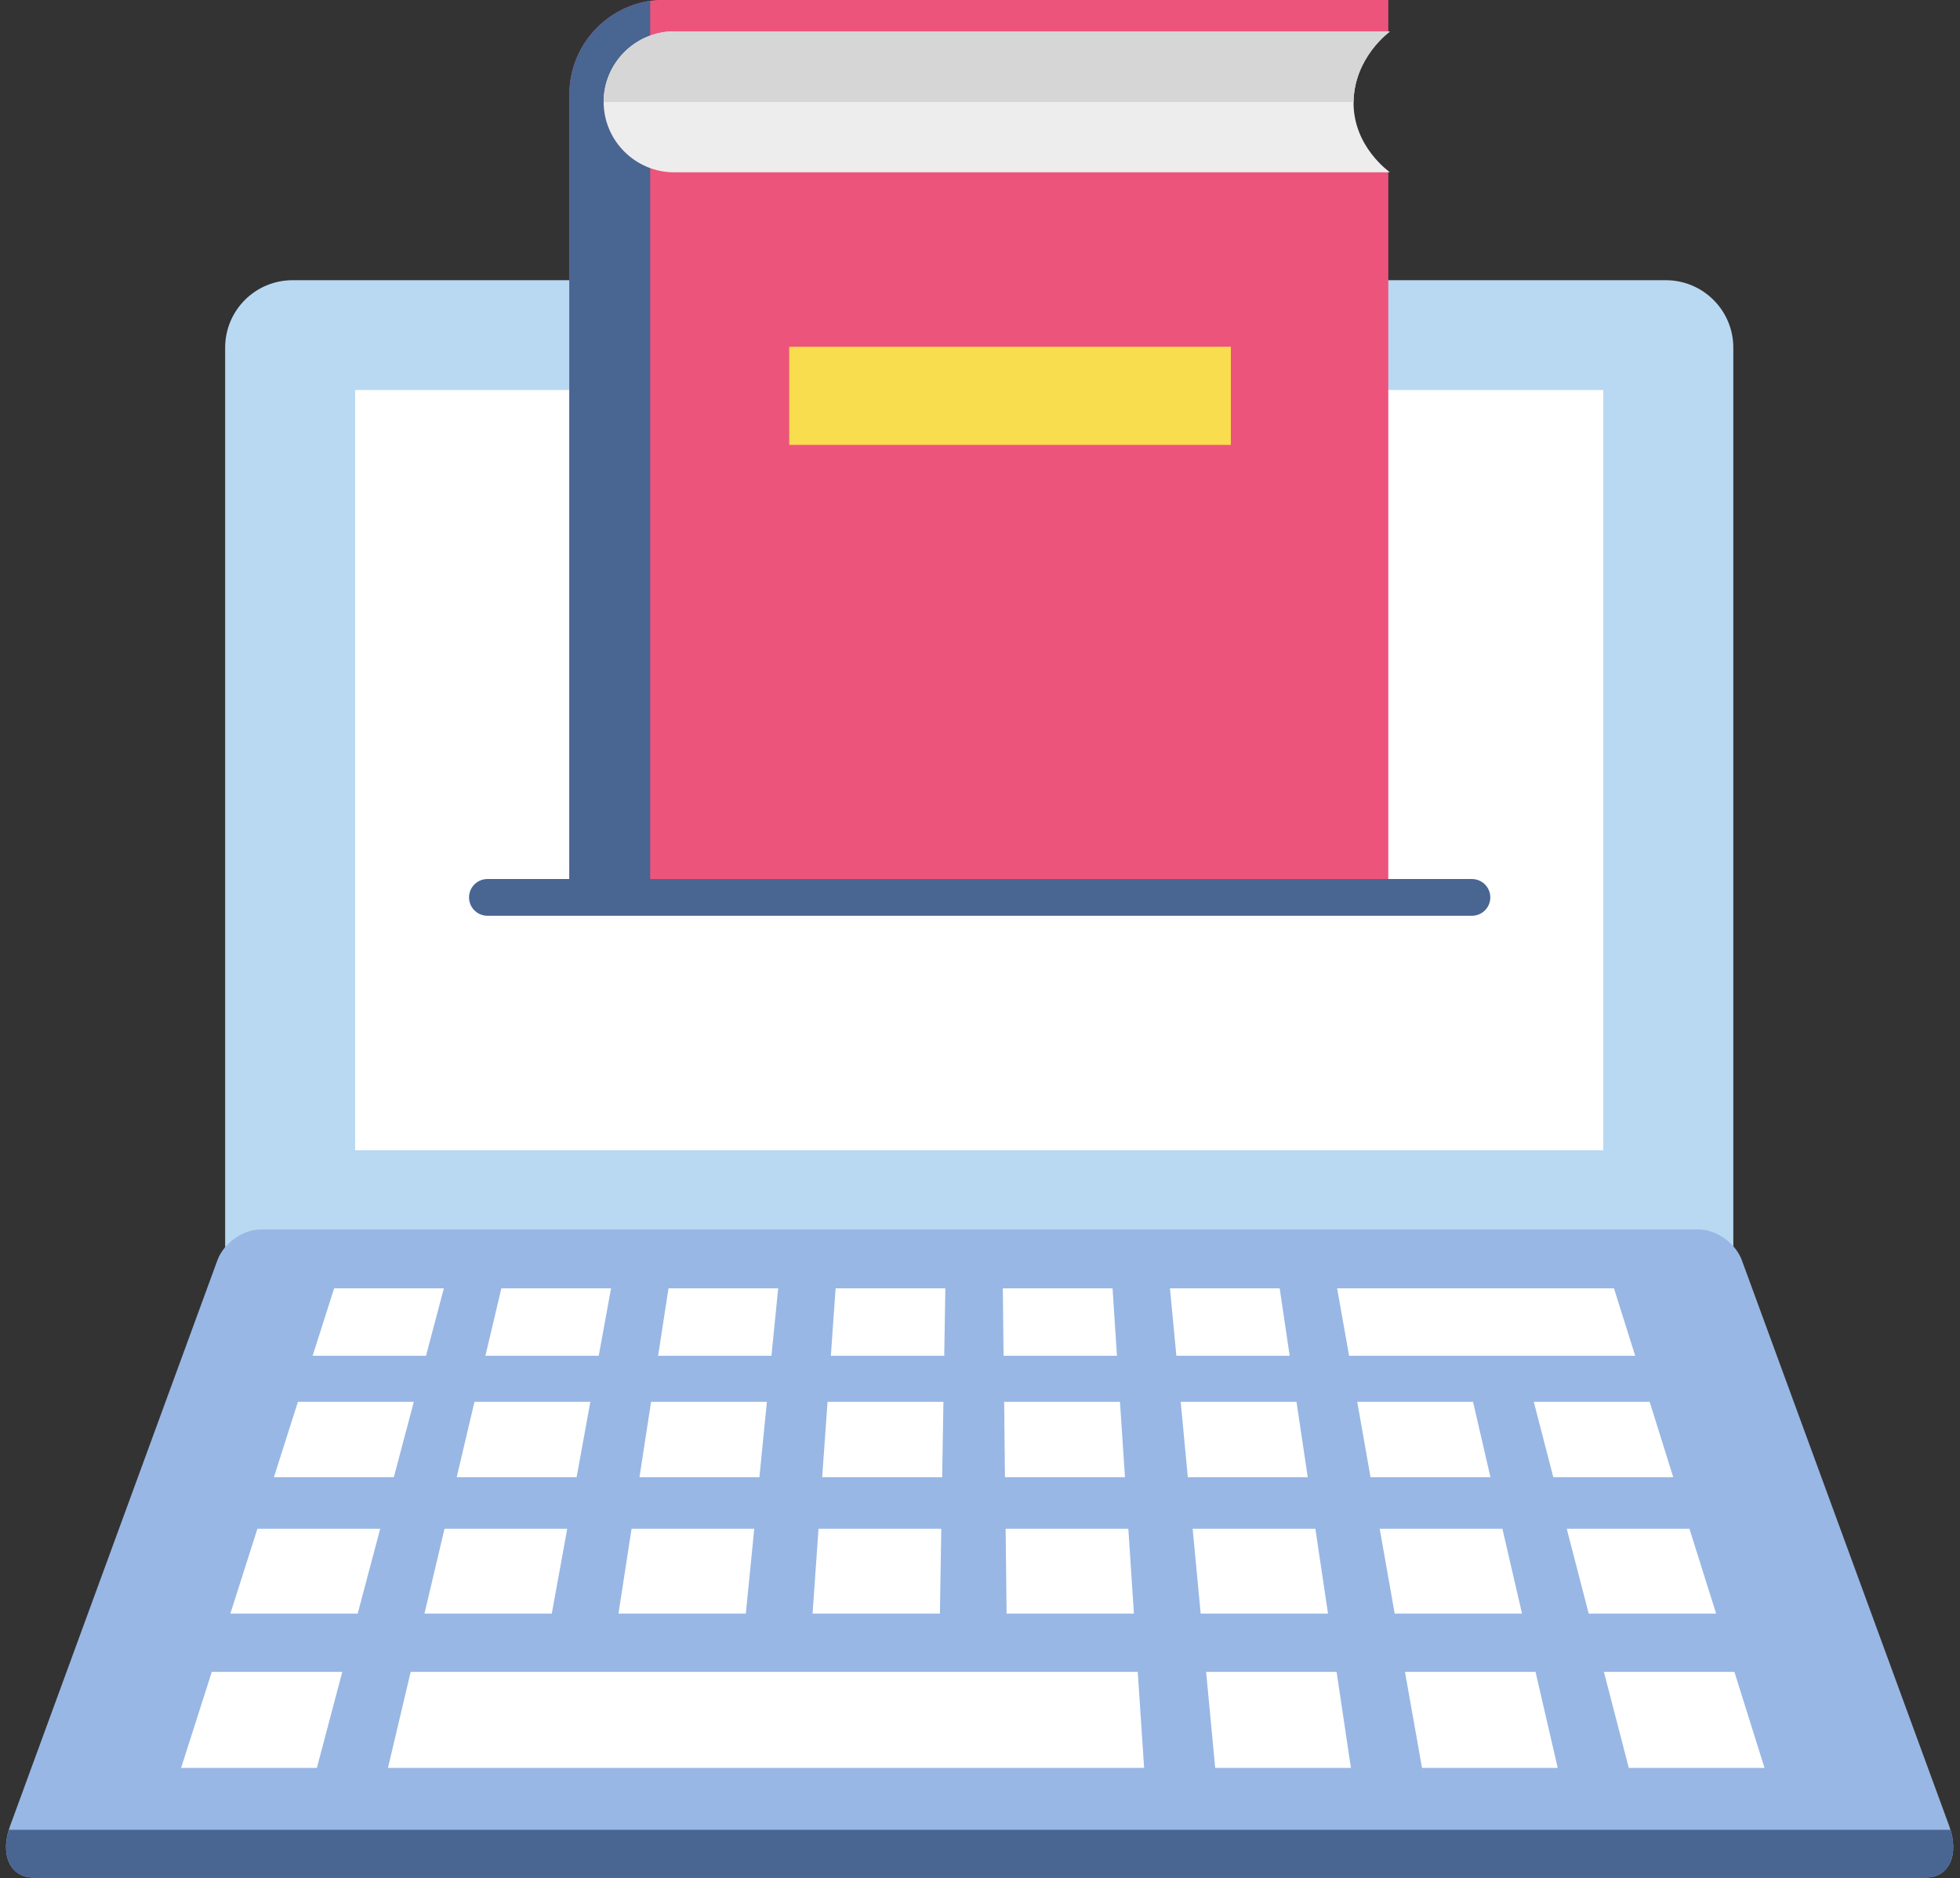
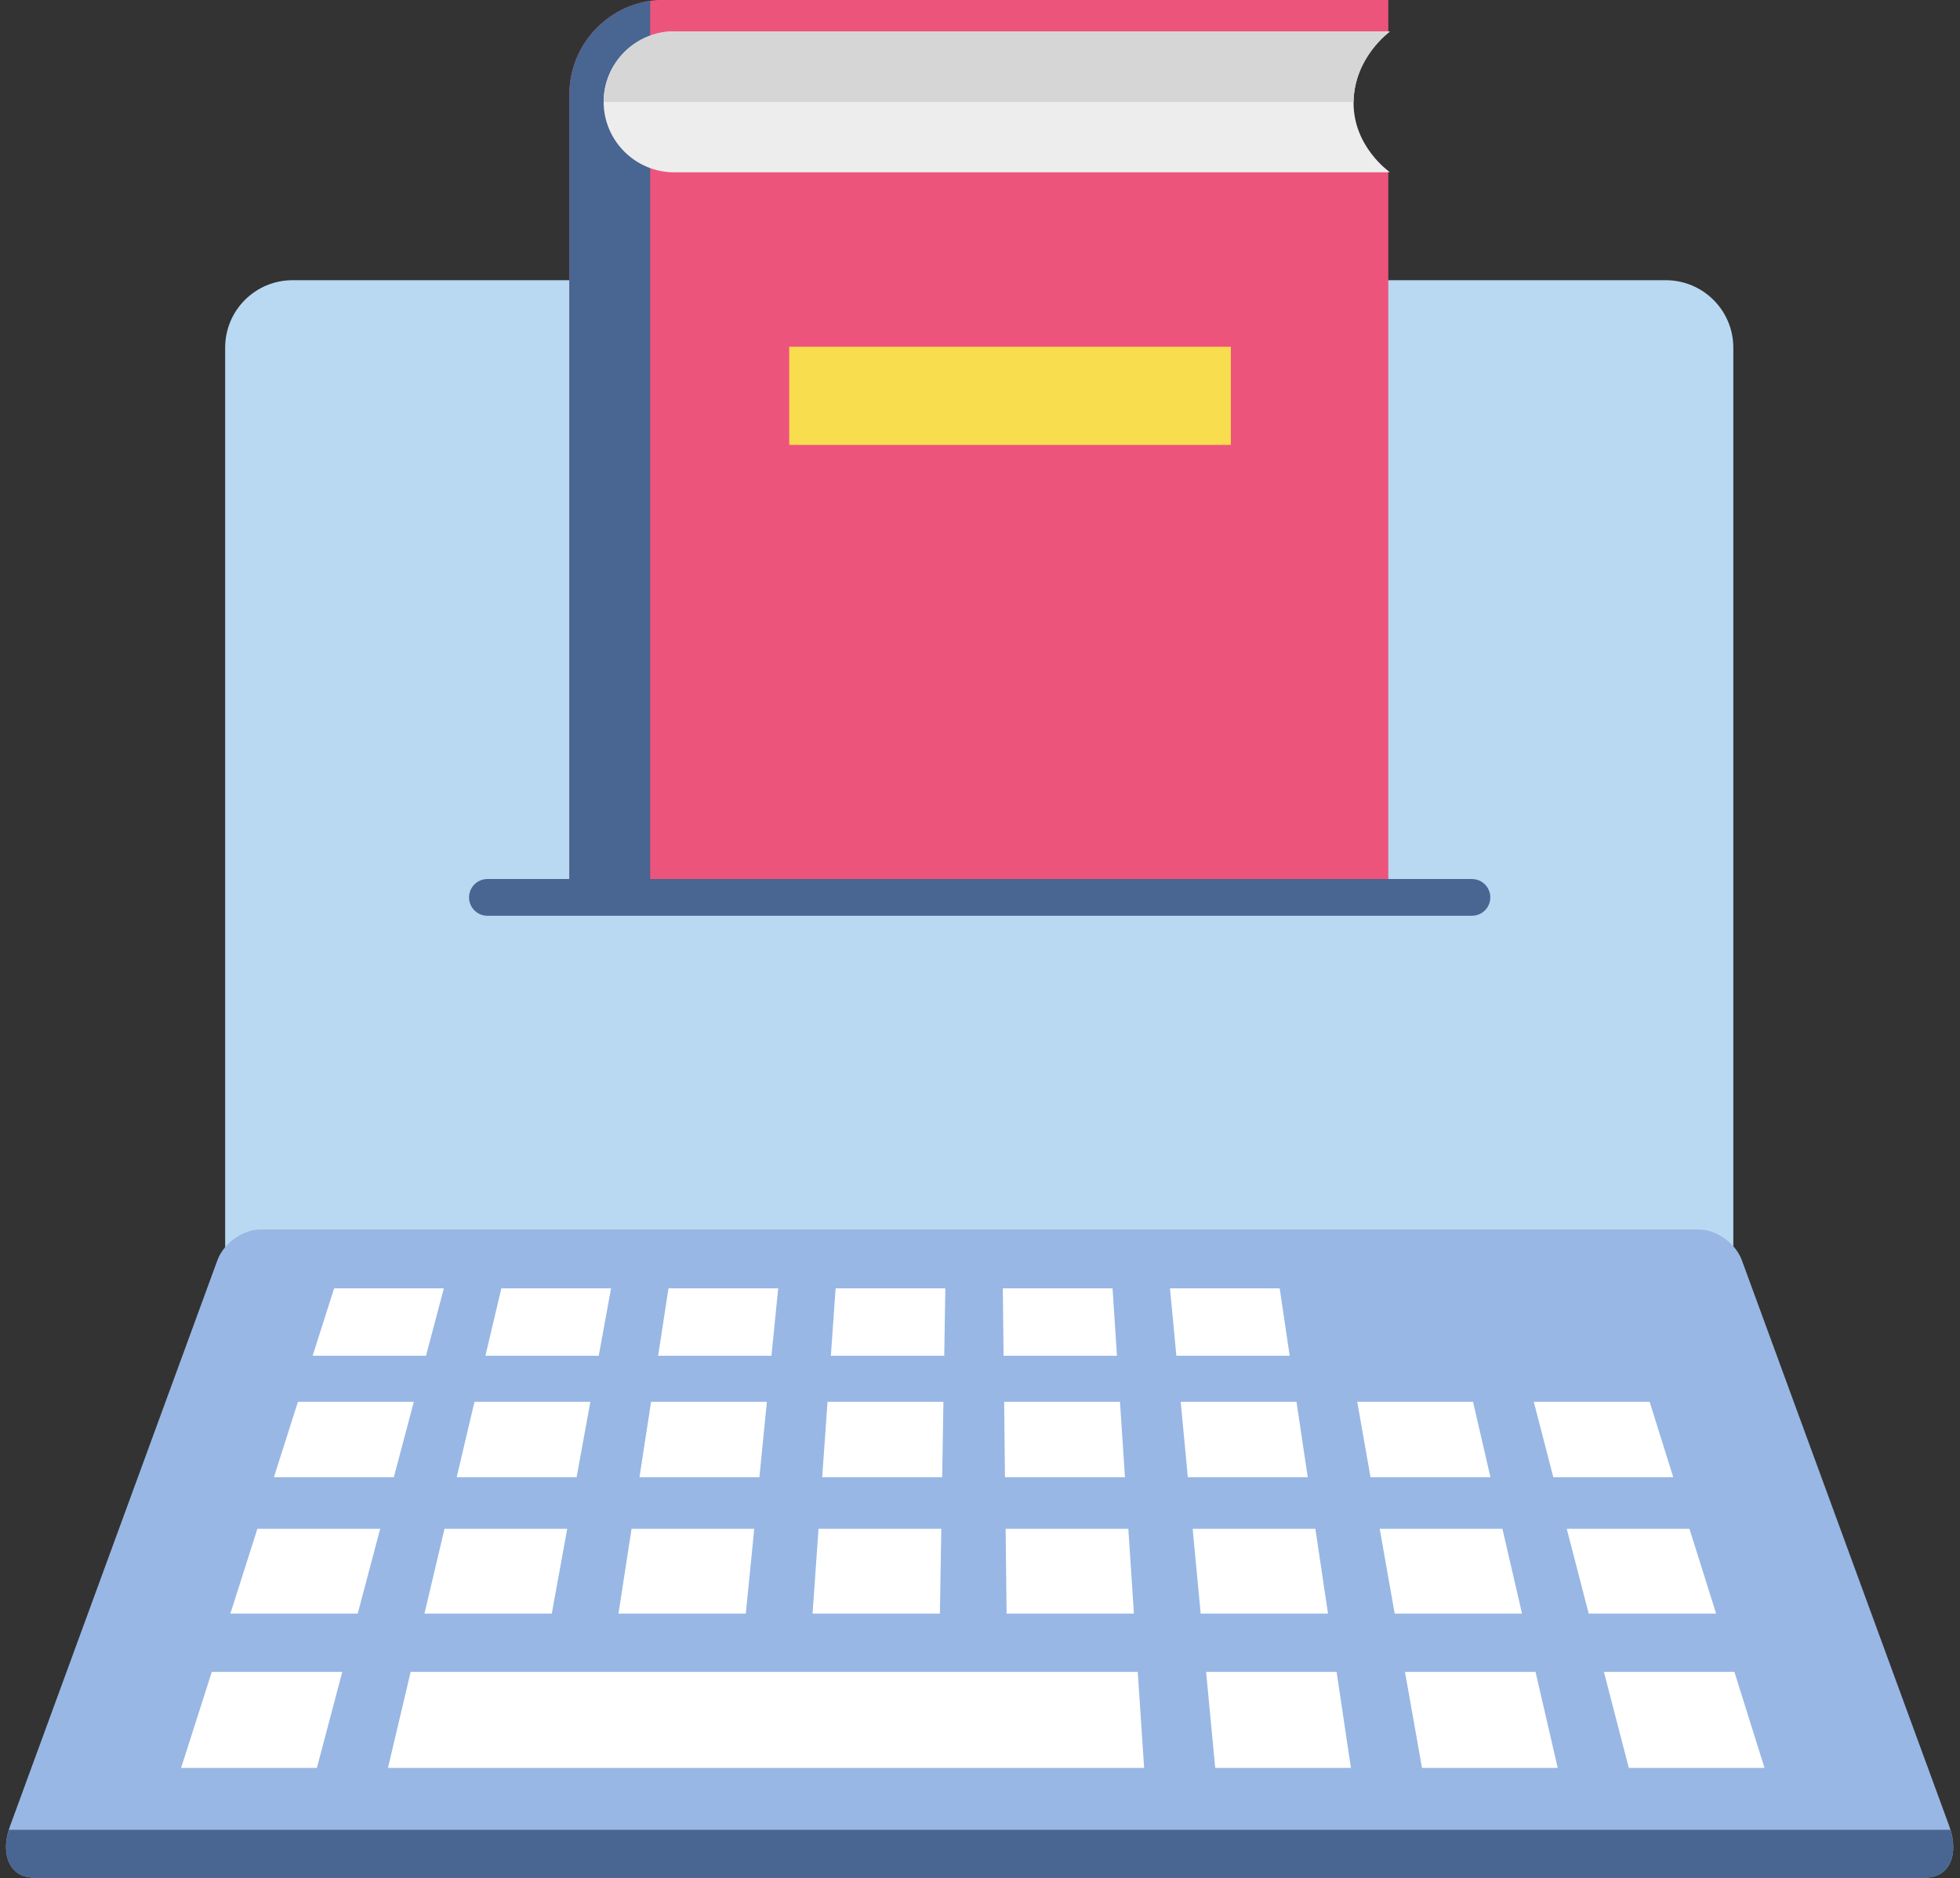
<svg xmlns="http://www.w3.org/2000/svg" height="255.7" preserveAspectRatio="xMidYMid meet" version="1.1" viewBox="79.2 84.8 266.9 255.7" width="266.9" zoomAndPan="magnify">
  <rect x="79.2" y="84.8" width="266.9" height="255.7" fill="#333333" stroke="none" />
  <g id="surface1">
    <g id="change1_1">
      <path d="m315.23 256.36h-205.37v-124.23c0-5.07 4.1-9.18 9.18-9.18h187c5.07 0 9.19 4.11 9.19 9.18v124.23" fill="#b9d8f2" />
    </g>
    <g id="change2_1">
-       <path d="m297.52 241.41h-169.96v-103.51h169.96v103.51" fill="#fff" />
+       <path d="m297.52 241.41h-169.96h169.96v103.51" fill="#fff" />
    </g>
    <g id="change3_1">
      <path d="m341.47 340.43h-257.74c-3.164 0-4.574-3.16-3.168-7l28.248-77.06c0.85-2.32 3.48-4.18 5.89-4.18h195.8c2.41 0 5.04 1.86 5.89 4.18l28.25 77.06c1.4 3.84 0 7-3.17 7" fill="#98b7e4" />
    </g>
    <g id="change4_1">
      <path d="m80.398 333.93c-1.105 3.61 0.309 6.5 3.336 6.5h257.74c3.03 0 4.44-2.89 3.33-6.5h-264.4" fill="#496592" />
    </g>
    <g id="change2_2">
      <path d="m137.21 269.39h-15.44l2.93-9.18h14.94l-2.43 9.18" fill="#fff" />
    </g>
    <g id="change2_3">
      <path d="m160.73 269.39h-15.43l2.17-9.18h14.94l-1.68 9.18" fill="#fff" />
    </g>
    <g id="change2_4">
      <path d="m184.25 269.39h-15.43l1.41-9.18h14.94l-0.92 9.18" fill="#fff" />
    </g>
    <g id="change2_5">
      <path d="m207.78 269.39h-15.44l0.65-9.18h14.94l-0.15 9.18" fill="#fff" />
    </g>
    <g id="change2_6">
      <path d="m231.3 269.39h-15.44l-0.1-9.18h14.94l0.6 9.18" fill="#fff" />
    </g>
    <g id="change2_7">
      <path d="m254.82 269.39h-15.43l-0.87-9.18h14.94l1.36 9.18" fill="#fff" />
    </g>
    <g id="change2_8">
      <path d="m132.83 285.92h-16.33l3.27-10.26h15.78l-2.72 10.26" fill="#fff" />
    </g>
    <g id="change2_9">
      <path d="m157.72 285.92h-16.33l2.42-10.26h15.78l-1.87 10.26" fill="#fff" />
    </g>
    <g id="change2_10">
      <path d="m182.61 285.92h-16.33l1.58-10.26h15.77l-1.02 10.26" fill="#fff" />
    </g>
    <g id="change2_11">
      <path d="m207.5 285.92h-16.34l0.73-10.26h15.78l-0.17 10.26" fill="#fff" />
    </g>
    <g id="change2_12">
      <path d="m232.39 285.92h-16.34l-0.11-10.26h15.77l0.68 10.26" fill="#fff" />
    </g>
    <g id="change2_13">
      <path d="m257.28 285.92h-16.33l-0.97-10.26h15.77l1.53 10.26" fill="#fff" />
    </g>
    <g id="change2_14">
      <path d="m282.16 285.92h-16.33l-1.81-10.26h15.77l2.37 10.26" fill="#fff" />
    </g>
    <g id="change2_15">
      <path d="m307.05 285.92h-16.33l-2.66-10.26h15.78l3.21 10.26" fill="#fff" />
    </g>
    <g id="change2_16">
      <path d="m127.91 304.49h-17.34l3.68-11.54h16.72l-3.06 11.54" fill="#fff" />
    </g>
    <g id="change2_17">
      <path d="m154.34 304.49h-17.34l2.73-11.54h16.71l-2.1 11.54" fill="#fff" />
    </g>
    <g id="change2_18">
      <path d="m180.76 304.49h-17.34l1.78-11.54h16.71l-1.15 11.54" fill="#fff" />
    </g>
    <g id="change2_19">
      <path d="m207.19 304.49h-17.34l0.81-11.54h16.72l-0.19 11.54" fill="#fff" />
    </g>
    <g id="change2_20">
      <path d="m233.61 304.49h-17.34l-0.13-11.54h16.71l0.76 11.54" fill="#fff" />
    </g>
    <g id="change2_21">
      <path d="m260.04 304.49h-17.34l-1.09-11.54h16.71l1.72 11.54" fill="#fff" />
    </g>
    <g id="change2_22">
      <path d="m286.46 304.49h-17.34l-2.04-11.54h16.71l2.67 11.54" fill="#fff" />
    </g>
    <g id="change2_23">
      <path d="m312.89 304.49h-17.35l-2.99-11.54h16.71l3.63 11.54" fill="#fff" />
    </g>
    <g id="change2_24">
      <path d="m122.35 325.5h-18.49l4.18-13.07h17.77l-3.46 13.07" fill="#fff" />
    </g>
    <g id="change2_25">
      <path d="m235 325.5h-102.97l3.09-13.07h99.01l0.87 13.07" fill="#fff" />
    </g>
    <g id="change2_26">
      <path d="m263.16 325.5h-18.48l-1.24-13.07h17.77l1.95 13.07" fill="#fff" />
    </g>
    <g id="change2_27">
      <path d="m291.32 325.5h-18.48l-2.32-13.07h17.78l3.02 13.07" fill="#fff" />
    </g>
    <g id="change2_28">
      <path d="m319.48 325.5h-18.48l-3.39-13.07h17.77l4.1 13.07" fill="#fff" />
    </g>
    <g id="change2_29">
-       <path d="m301.87 269.39h-38.96l-1.63-9.18h37.7l2.89 9.18" fill="#fff" />
-     </g>
+       </g>
    <g id="change5_1">
      <path d="m268.25 206.53v-98.27l-15.87-9.569 15.87-9.621v-4.3h-98.62c-7.12 0-12.9 5.777-12.9 12.898v108.86h111.52" fill="#ed547c" />
    </g>
    <g id="change4_2">
      <path d="m167.74 206.53v-121.62c-6.23 0.914-11.01 6.278-11.01 12.758v108.86h11.01" fill="#496592" />
    </g>
    <g id="change6_1">
      <path d="m268.46 89.098c-0.16-0.008-0.31-0.028-0.47-0.028h-96.99c-5.28 0-9.6 4.321-9.6 9.598 0 5.282 4.32 9.592 9.6 9.592h96.99c0.16 0 0.31-0.01 0.47-0.02 0 0-5.01-3.45-4.94-9.549 0.07-6.101 4.94-9.593 4.94-9.593" fill="#ededed" />
    </g>
    <g id="change7_1">
      <path d="m263.52 98.688c0.07-6.098 4.94-9.59 4.94-9.59-0.16-0.008-0.31-0.028-0.47-0.028h-96.99c-5.28 0-9.6 4.321-9.6 9.598v0.02h102.12" fill="#d7d6d6" />
    </g>
    <g id="change8_1">
      <path d="m246.81 132.01h-60.14v13.36h60.14v-13.36" fill="#f8dd4e" />
    </g>
    <path d="m1455.7 2182.2h1340.7" fill="none" stroke="#496592" stroke-linecap="round" stroke-linejoin="round" stroke-miterlimit="10" stroke-width="50" transform="matrix(.1 0 0 -.1 0 425.2)" />
  </g>
</svg>